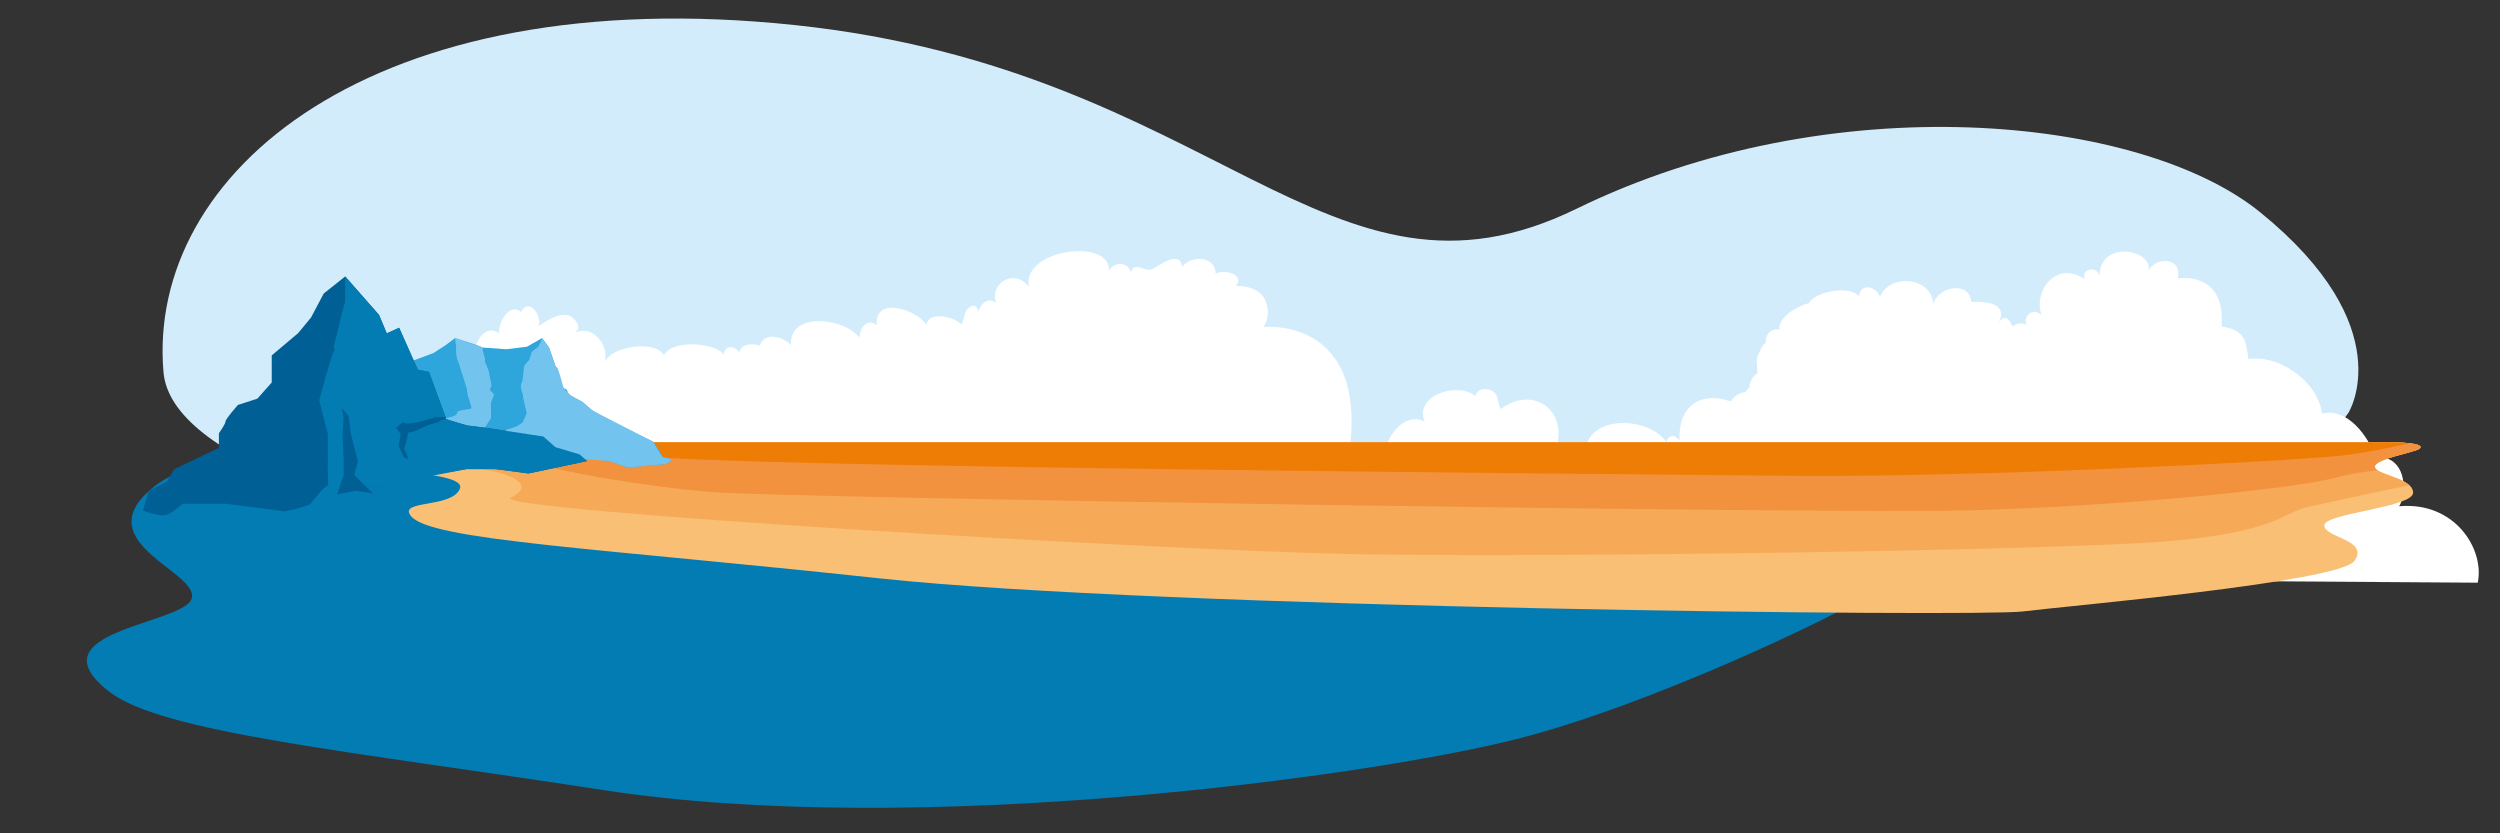
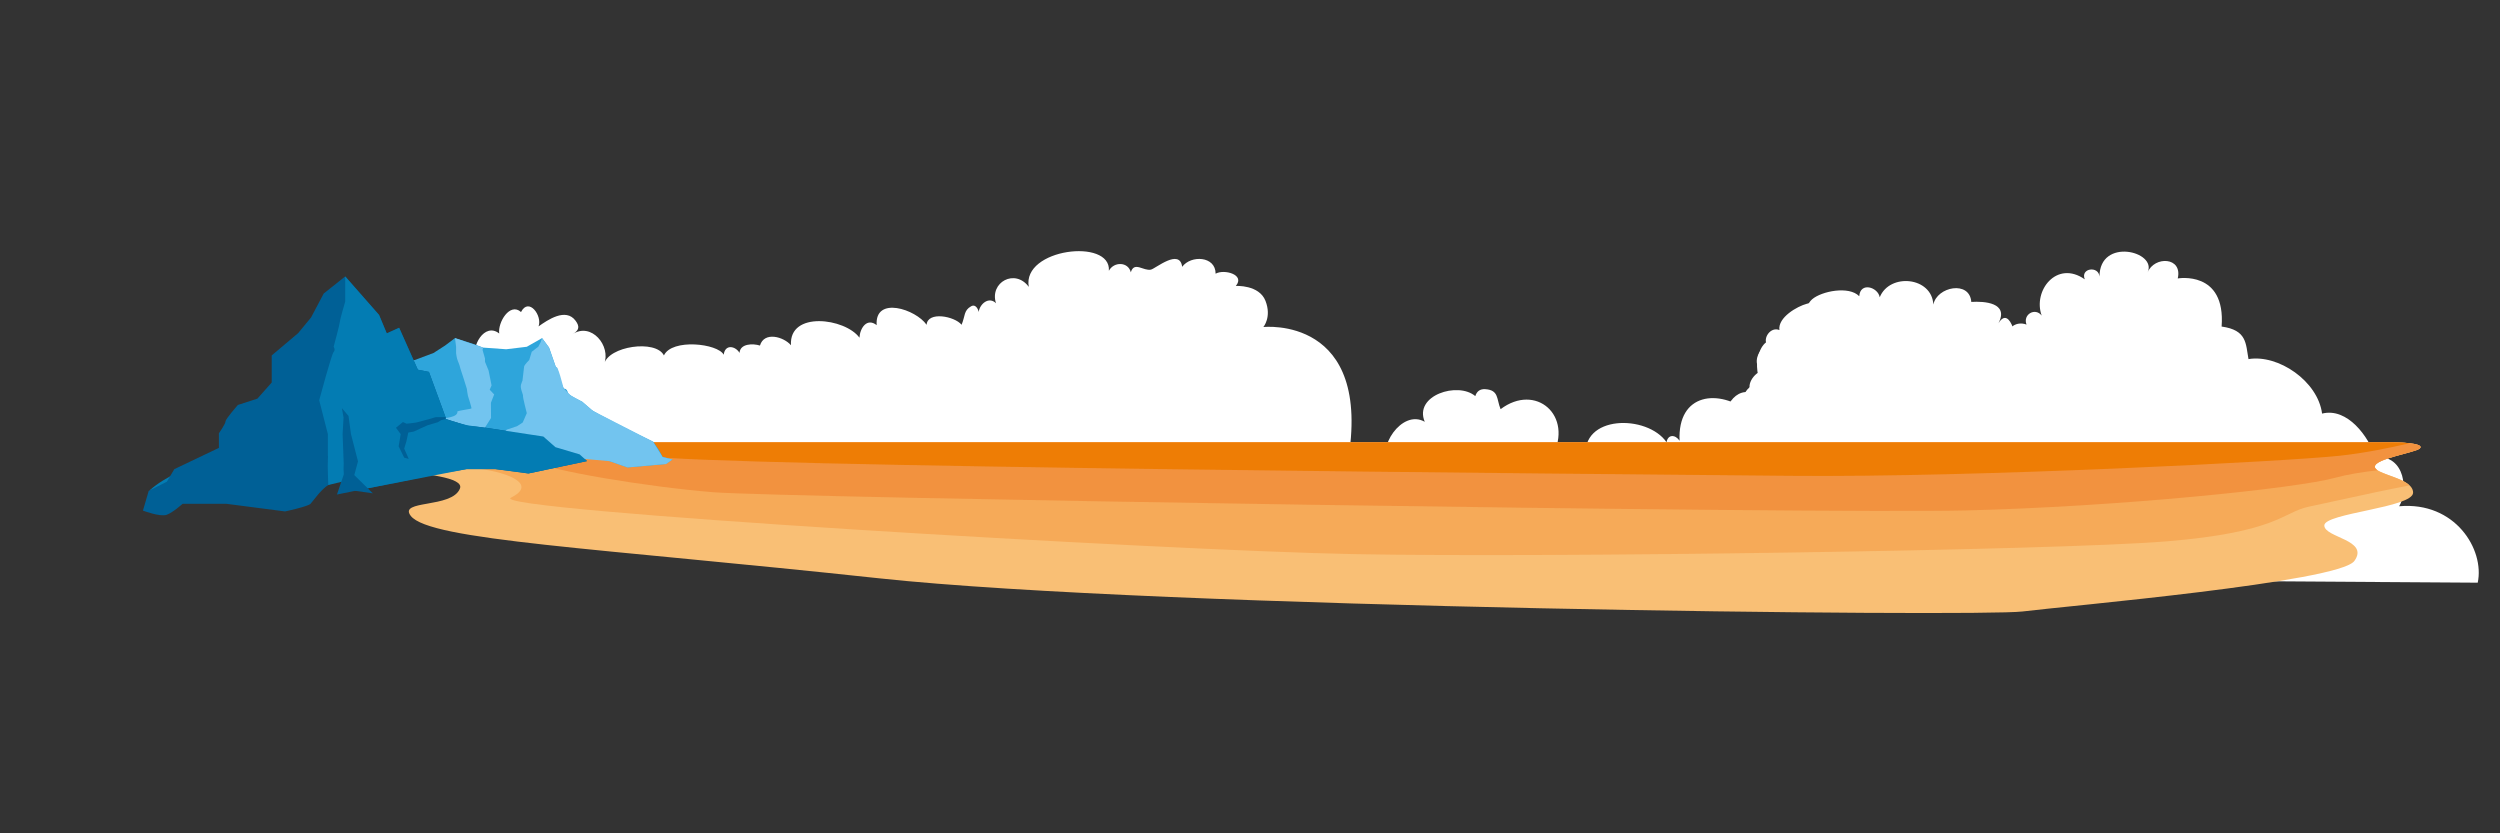
<svg xmlns="http://www.w3.org/2000/svg" id="Testimonial" viewBox="0 0 1500 500">
  <rect x="0" y="0" width="1500" height="500" fill="#333333" stroke="none" />
-   <path d="m1409.12,247.58s31.96-51.25-52.94-120.17c-72.1-58.52-257.83-76.64-410.21-2.18-149.04,72.83-215-83.3-468.97-110.17C223.02-11.82,87.77,103.78,98.1,223.32c9,104.18,484.91,156.68,725.39,127.82,261.3-31.36,528.02-16.84,585.63-103.56Z" style="fill: #d3ecfb; stroke-width: 0px;" />
  <path d="m964.14,346.12c-12.68-4.14,3.95-24.15,9.43-14.01-4.55-4.93,4.97-15.26,10.43-7.17-15.42-13.64,7.73-31.86,21.56-30.93-7.01-4.9,3.02-14.43,9.11-8.17-10.09-10.56,1.77-34.18,15.58-25.3-2.22-6.13,3.73-5,5.94-3.43-4.44-10.72,5.27-26.84,17.14-20.42-7.48-2.77-1.89-12.4,3.48-14-5.47-4.74-2.01-12.8,3.48-15.64-2.8-4.15,2.09-11.21,7.36-9.02-1.05-7.53,10.66-14.26,16.55-15.8,9.24-2.42,17.64,1.37,24.75,6.48.96-4.34,5.16-4.9,8.19-2,5.96-9.28,20.95-2.92,22.79,6.37.69-9.74,19.66-17.52,23.3-5.43,2.89-12.48,21.7-5.84,14.65,5.17,10.4-4.63,7.61,7.4,3.48,12.19,5.28-8.98,19.6-9.47,23.62.89-2.94-7.9,4.05-13.82,10.94-11.15-2.36-6.06,5.19-10.49,9.1-5.39-5.45-14.93,9.07-33.58,25.86-21.75-2.83-6.75,8.3-8.3,8.82-1.67.05-23.69,34.85-15.15,28.84-2.46,4.06-10,21.14-9.41,18.11,3.59,0,0,28.87-5.1,26.32,28.86,15.28,2.12,14.43,10.19,16.13,19.53,17.83-2.97,41.6,13.16,44.15,32.69,15.28-3.82,28.02,14.01,31.84,25.89,18.68-.85,19.53,20.8,14.43,29.71,33.53-2.97,51.36,25.93,47.12,45.86l-522.47-3.48Z" style="fill: #fff; stroke-width: 0px;" />
  <path d="m814.95,303.84c-12.19-10.73,5.95-36.21,18.36-24.64-7.83-9.88,7.77-34.04,21.54-26.12-6.71-15.87,19.96-24.28,30.32-15.41.94-2.96,2.94-4.36,5.96-4.17,8.33.52,6.72,6.04,9.23,12.01,20.98-15.89,43.97,3.68,31.03,28.48,3.47-11.18,14.09-2.37,20.1.84-3.31-26.1,36.86-26.28,48.44-9.49.78-4.78,5.24-4.75,7.82-.89-1.33-28.72,23.77-31.45,41.9-17.1-8.33-6.13-1.7-18.11,7.61-17.39-8.08-10.93,1.15-35.61,13.08-21.77-.03-8.33,8.6-13.16,11.71-5.29-.93-6.31.04-18.84,5.21-23.31,5.64-4.88,22.15-8.21,28.28-1.85.64-8.8,11.27-5.42,12.3.63,5.94-14.74,31.34-12.31,32.17,4.39,2.12-10.77,21.8-14.69,22.77-1.6,7.73-.48,22.76.39,16.3,12.82,7.08-11.87,12.8,12.38,9.78,19.39,21.32-12.06,47.82,25.51,30.29,40.94,0,0,58.95,5.54,53.86,52.16l-478.06-2.61Z" style="fill: #fff; stroke-width: 0px;" />
  <path d="m741.51,171.53c5.77-6.8-7.14-10.22-12.14-7.31.01-10.67-14.86-11.27-20.07-4.13-1.47-11.25-15.93,1.04-18.73,1.68-4.4,1.01-10.1-5.18-12.08,1.62-1.55-6.41-10.15-6.53-13.17-.92,1.47-19.79-52.17-13.33-48.06,9.65-8.23-11.18-23.66-2.75-19.67,9.83-4.22-4.23-9.7.31-10.37,5.23,0-.47-1.39-5.21-4.59-3.39-4.45,2.53-3.44,5.74-5.68,11.07-4.25-5.19-20.4-8.23-20.99.03-6.39-9.31-31.17-17.51-29.96.2-5.78-4.59-10,1.65-10.33,7.53-8.52-11.75-42.43-16.25-41.08,4.53-4.39-5.11-16.07-8.44-18.62.18-4.25-1.34-11.89-1.22-12.25,4.4-2.46-4.15-8.7-5.4-9.5,1.12-3.47-6.77-31.14-9.85-35.87.42-4.83-9.73-33.47-5.6-35.92,5.31,4.41-10.99-7.68-25.58-18.97-18.01,4.33-2.46,4.29-4.85,1.92-8.09-5.9-8.07-16.89-.43-22.25,3.35,2.41-6.31-5.86-17.73-10.52-8.61-6.69-6.03-14.05,6.32-13.07,12.89-8.8-7.01-17.27,7.97-13.98,15.86-4.16-5.44-11.21-3.12-11.64,3.64-5.25-2.96-16.5-5.73-17.36,3.72-1.69-4.82-15.58-11.04-17.5-11.18-6.28-.47-7.81,2.61-8.01,4.6-6.52.97-9.64,12.42-7.82,17.78-5.98-1.99-14.29-1.69-13.83,5.88-6.24-3.1-12.87-5.14-18.54.9,4.03-17.06-16.2-13.11-16.66-5.95-3.49-3.43-16.78-2.84-15.58,7.68-6.54-2.32-8.62,5.31-8.95,10.68-7.31-1.06-5.49,7.25-3.37,10.64,0,0-17.29,3.96-6.08,20.55l668.31-6.76c15.71-89.14-50.51-81.93-50.51-81.93,0,0,5.09-5.94,1.27-15.71-3.82-9.76-17.76-8.94-17.76-8.94Z" style="fill: #fff; stroke-width: 0px;" />
-   <path d="m229.17,265.42s-103.17-3.21-139.34,28.72c-36.16,31.93,29.6,49.07,25.21,64.85-4.39,15.78-96.9,19.45-49.36,56.11,31.87,24.57,143.36,35.4,296.59,58.98,188.75,29.04,459.09-8.42,546.26-30.28,82.65-20.72,190.8-74.08,199.45-79.66,28.86-18.62-878.82-98.71-878.82-98.71Z" style="fill: #037cb3; stroke-width: 0px;" />
+   <path d="m229.17,265.42s-103.17-3.21-139.34,28.72Z" style="fill: #037cb3; stroke-width: 0px;" />
  <path d="m1434.47,265.42c-11.47,0-1188.91,0-1205.3,0s-46.63,2.02-46.63,7.88c0,10.11,98.73,6.54,93.42,19.84-4.8,12.02-37.12,6.56-29.5,16.39,11.39,14.69,110.73,19.13,281.06,37.46,168.01,18.08,659.74,23.18,685.96,19.9,26.22-3.28,189.94-17.57,199.14-30.32,9.2-12.75-18.03-13.93-18.03-21.31s53.27-10.65,53.27-19.67-22.95-10.65-22.95-15.57,24.59-8.47,27.04-11.02c2.28-2.36-6.01-3.59-17.48-3.59Z" style="fill: #f9bf75; stroke-width: 0px;" />
  <path d="m1434.47,265.42H229.17c-7.97,0-19.22.48-28.68,1.65,6.19,1.93,13.24,4.01,23.02,5.32,16.39,2.19,43.25,5.98,63.38,8.74,20.12,2.76,34.97,9.83,19.67,17.48-15.3,7.65,391.18,31.69,505.91,33.87,114.73,2.19,420.68-2.19,487.33-7.65,66.65-5.46,69.93-17.48,85.23-20.76,15.3-3.28,25.13-5.46,40.43-8.74,5.58-1.2,13.05-2.68,20.28-4.09-5.68-5.38-20.83-7.21-20.83-11.21,0-4.92,24.59-8.47,27.04-11.02,2.28-2.36-6.01-3.59-17.48-3.59Z" style="fill: #f6aa58; stroke-width: 0px;" />
  <path d="m1434.47,265.42H269.81c21.18,3.79,44.69,8.46,49.85,11.33,9.83,5.46,67.75,15.3,108.18,18.58,40.43,3.28,661.07,13.11,751.76,10.93,90.69-2.19,198.32-13.11,221.81-19.67,6.78-1.89,15.74-3.33,25.06-4.41-.98-.66-1.57-1.36-1.57-2.14,0-4.92,24.59-8.47,27.04-11.02,2.28-2.36-6.01-3.59-17.48-3.59Z" style="fill: #f2923f; stroke-width: 0px;" />
  <path d="m1434.47,265.42H353.17c6.76,2.52,16.55,5.29,33.14,8.05,39.34,6.56,574.75,10.93,687.29,12.02,112.55,1.09,299.39-8.74,329.99-12.02,14.85-1.59,30.21-4.73,42.1-7.53-3.03-.34-6.9-.52-11.23-.52Z" style="fill: #ee7d05; stroke-width: 0px;" />
  <path d="m248.21,216.25l11.91-4.47,6.93-4.46,5.94-4.46,11.64,3.71,5.2,1.98,13.87,1,12.38-1.49,9.16-5.2,4.21,5.7s3.96,11.39,4.21,12.13c.25.74-.25-3.22,1.49,3.22,1.73,6.44,2.72,9.36,3.71,9.38s1.49,1.02,1.98,2.5,8.42,5.2,8.42,5.2c0,0,3.71,3.22,5.7,4.95,1.98,1.73,26.5,14.03,26.5,14.03l10.4,5.04,3.47,4.95,2.23,4.21,5.94,1.49-3.88,2.72-23.11,2.07-10.9-3.8-7.31-1.3-8.47-.86-36.97-3.53-42.84-3.96-51.01,1.49,29.2-52.24Z" style="fill: #2ea5db; stroke-width: 0px;" />
  <path d="m89.25,294.49l10.85-5.45,4.5-7.56,26.74-12.75v-8.76s3.96-5.61,3.96-7.09c0-1.49,7.43-9.91,7.43-9.91l11.72-3.8,8.58-9.68v-16.24s15.85-13.37,15.85-13.37l7.76-9.41,7.59-14.36,12.88-10.24,20.31,23.11,4.62,11.06,7.43-3.38,11.22,25.17,6.67,1.32,10.17,27.74,13.87,4.46s4.46,0,5.94.5c1.49.5,26.25,4.12,26.25,4.12l12.38,1.96s5.45,6.3,8.42,6.8c2.97.5,13.38,3.92,13.38,3.92l4.45,4.01-35.16,7.43-19.81-2.61h-17.33s-19.32,3.1-19.32,3.1l-20.31,4.46-27.24,5.45-7.92-5.45s-3.96-.5-8.17,1.98c-4.21,2.48-9.16,9.65-10.65,11.26-1.49,1.61-15.25,4.58-15.25,4.58l-35.27-4.58h-26.25s-5.54,5.08-9.45,6.57c-3.92,1.49-14.32-2.48-14.32-2.48l3.47-11.89Z" style="fill: #006096; stroke-width: 0px;" />
  <path d="m273,202.86l.66,5.2v3.88s.33,2.97.99,4.46c.66,1.49.33.99.83,2.15.5,1.16.66,2.65.83,2.81s3.8,11.94,3.8,11.94c0,0,.5,3.91.66,4.24.17.32,2.15,6.93,2.15,7.42s-6.62,1.08-8.51,1.93c.66,3.63-8.47,4.04-8.47,4.04l14.6,4.56,10.45,1.04,3.63-5.73-.07-9.13,1.95-5.01-2.67-2.8,1.11-2.61-1.78-8.91-2.17-5.28v-1.98s-1.46-5.12-1.46-5.12l.33-1.4-16.84-5.7Z" style="fill: #72c4ef; stroke-width: 0px;" />
  <path d="m325.25,202.86l-.92,2.61-1.36,2.59-1.53,1.14-2.39,1.87-1.51,4.92s-2.89,2.89-3.06,3.9c-.17,1.02-1.02,8.66-1.02,8.66,0,0-.17,0-.85,2.21-.68,2.21,1.36,5.91,1.19,6.77s2.28,10.37,2.28,10.37l-2.45,5.6-3.39,2.21-6.11,2.04-2.74,2.72,23.86,4.41,14.36,9,7.81,1.19,18.2,1.6,10.9,3.8,23.11-2.07,3.88-2.72-5.94-1.49-5.7-9.16-36.06-18.49-6.53-5.53-6.9-3.76-4.22-4.28s-3.83-15.48-4.49-12.26l-4.36-12.34-4.06-5.49Z" style="fill: #72c4ef; stroke-width: 0px;" />
  <path d="m207.12,165.88v15.1s-3.08,10.4-3.15,11.89-3.78,15.19-3.78,15.19c0,0,1.24,1.89,0,3.13-1.24,1.24-8.67,28.97-8.67,28.97l5.2,20.3v12.88c0,1.24.25-.99,0,2.48-.25,3.47.25,15.19.25,15.19l8.17-1.98,8.94,5.24,65.85-12.81h17.33s19.81,2.61,19.81,2.61l35.16-7.43-4.45-4.01-14.52-4.32-7.27-6.4s-43.68-6.7-44.57-6.58c-.67.09-10.5-2.59-14.24-4.05l.14-1.04-9.94-27.1-6.67-1.32-11.22-25.17-7.43,3.38-4.62-11.06-20.31-23.11Z" style="fill: #037cb3; stroke-width: 0px;" />
  <polygon points="213.07 294.49 202.17 296.72 206.3 284.58 206.13 281.58 206.22 277.98 205.56 260.47 206.13 250.57 205.14 244.88 209.11 249.58 210.59 260.47 214.8 276.83 212.57 285.05 223.72 296.01 213.07 294.49" style="fill: #006096; stroke-width: 0px;" />
  <path d="m267.32,250.27h-5.84s-4.4,1.29-4.4,1.29c0,0-7.12,1.86-7.43,1.98s-5.7.68-5.7.68l-2.2-.99-4.18,3.42,2.85,3.83-1.24,7.31,3.34,6.81,2.72.74-2.72-6.19,1.36-4.46,1.08-5.15,3.32-.61s7.99-3.71,8.3-3.78,6.07-1.8,6.07-1.8l1.98-1.24,2.9-.69-.22-1.16Z" style="fill: #006096; stroke-width: 0px;" />
</svg>